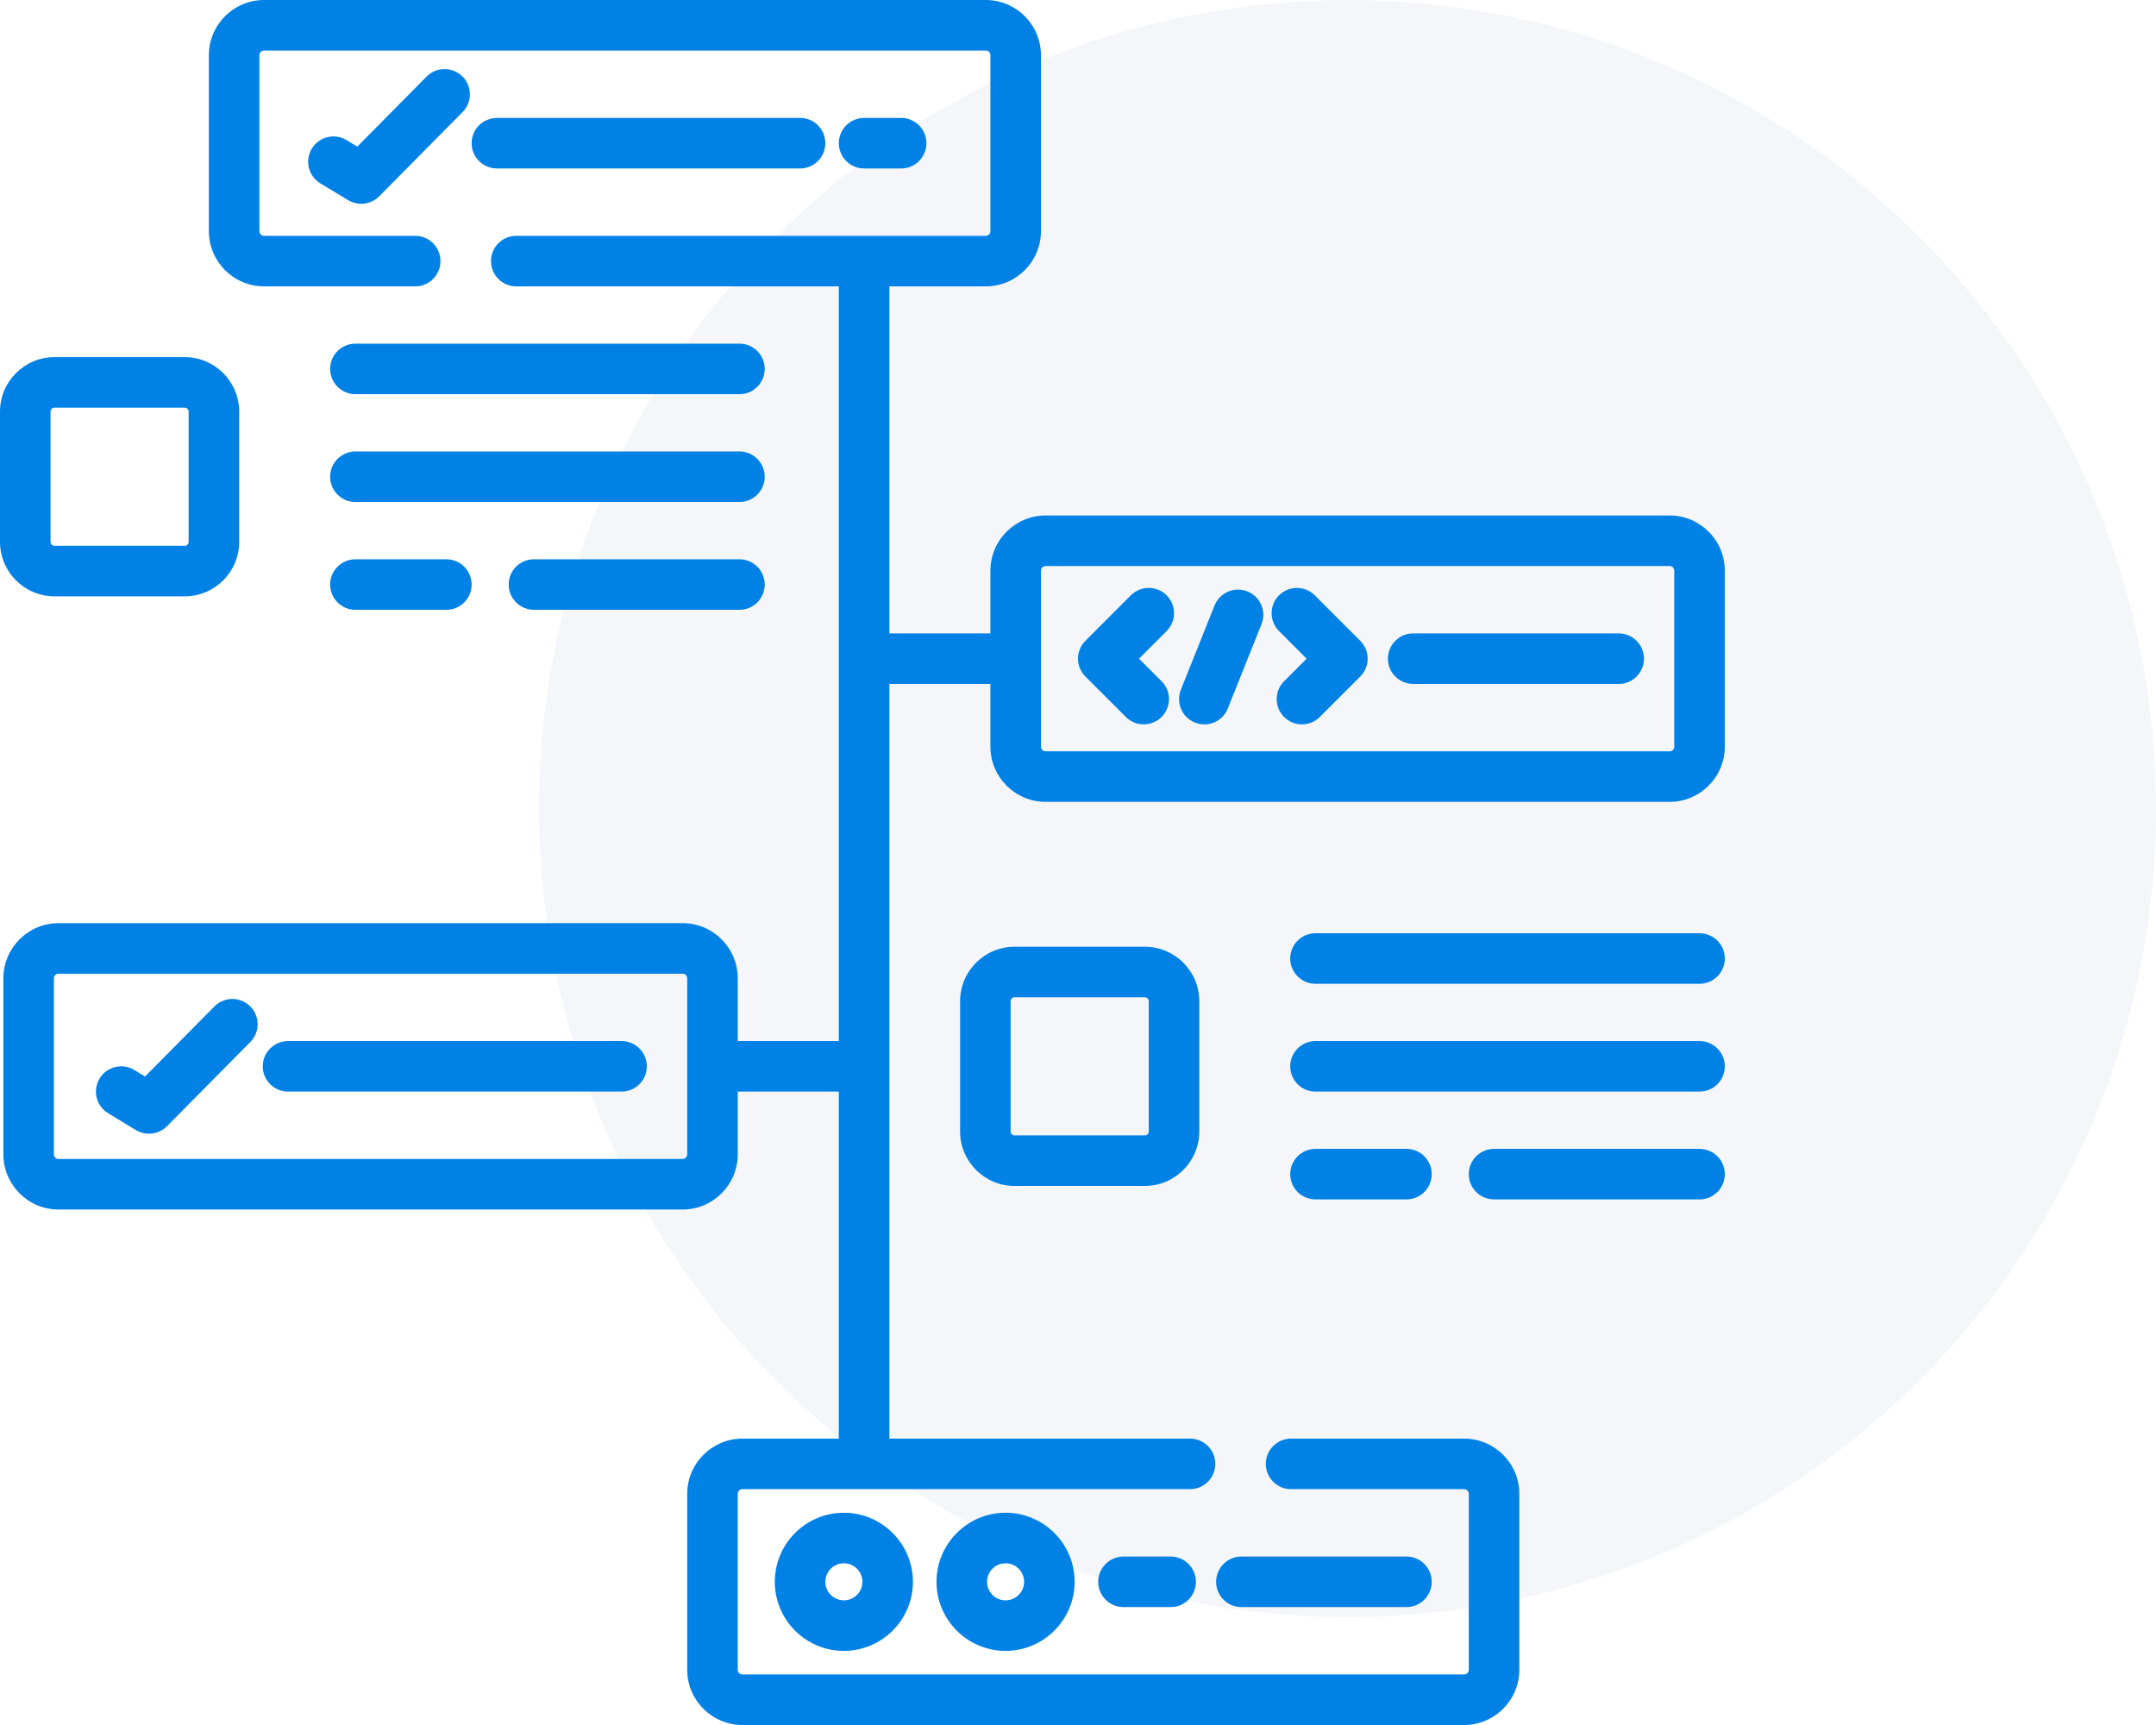
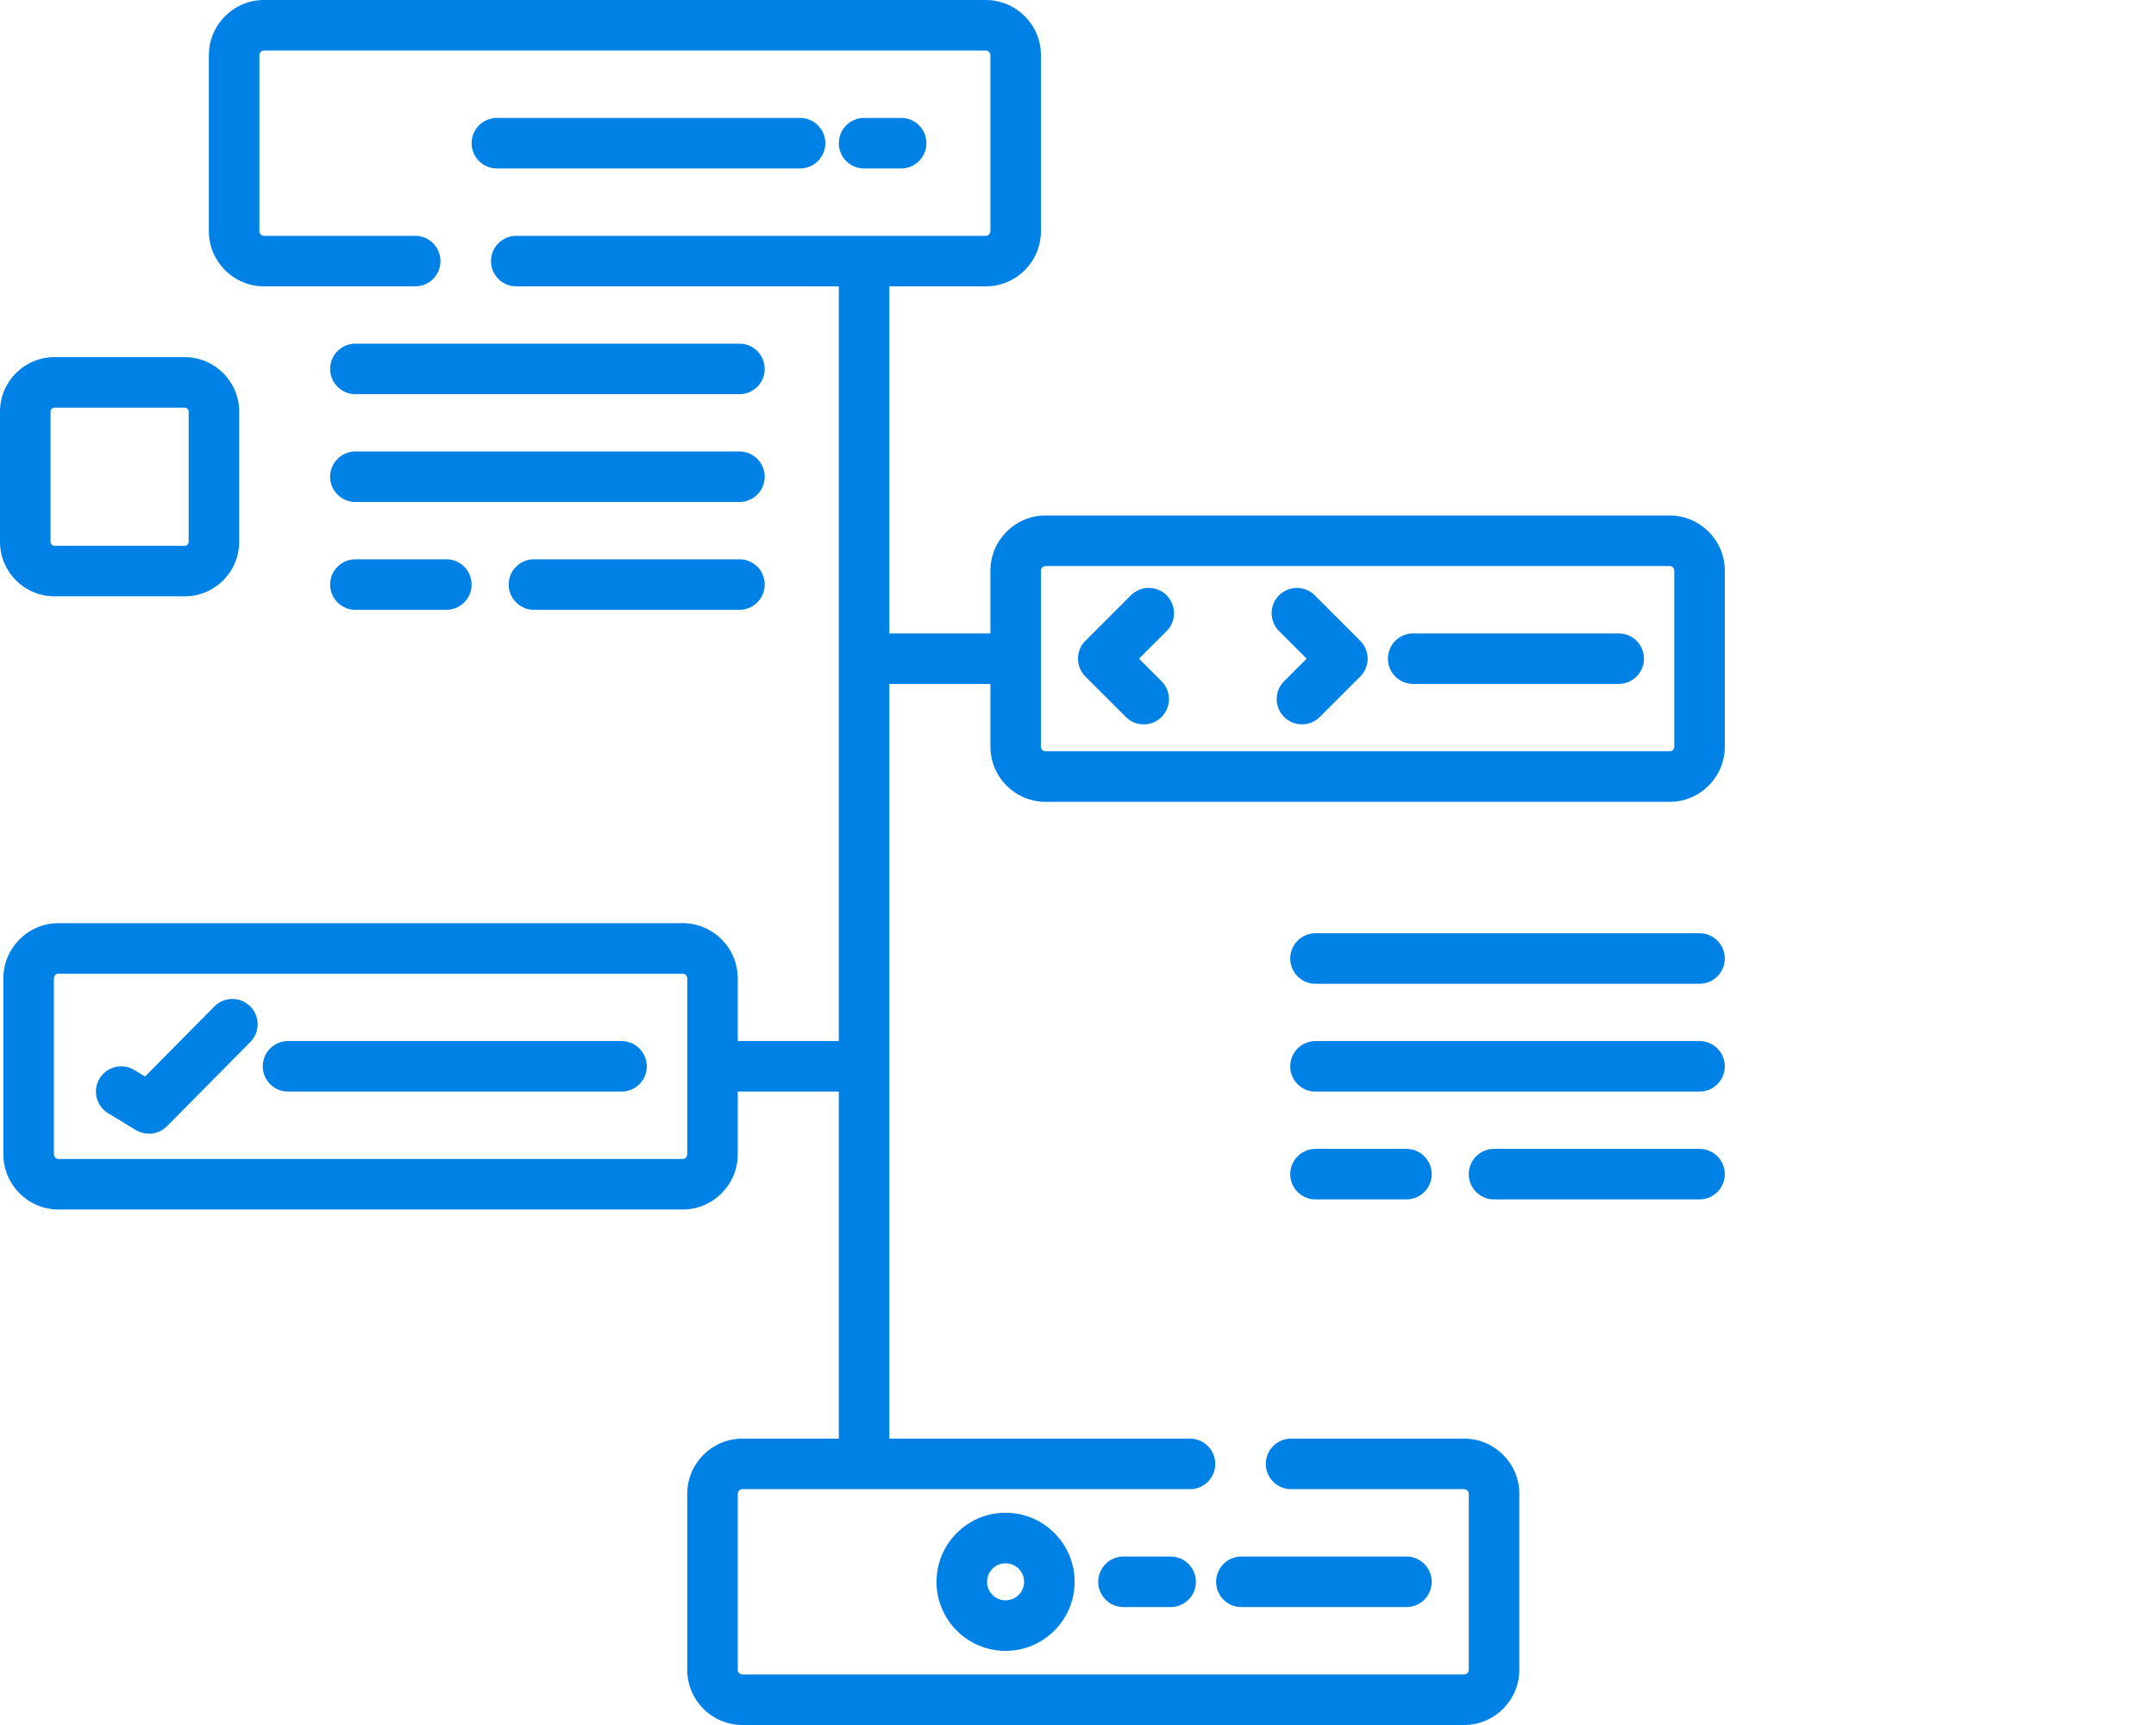
<svg xmlns="http://www.w3.org/2000/svg" width="80" height="64" viewBox="0 0 80 64" fill="none">
-   <circle opacity="0.2" cx="50" cy="30" r="30" fill="#CAD3E1" />
  <path d="M61.952 19.125H38.798C37.669 19.125 36.75 20.044 36.75 21.173V23.5H33V10.625H36.577C37.706 10.625 38.625 9.706 38.625 8.577V2.048C38.625 0.919 37.706 0 36.577 0H9.798C8.669 0 7.75 0.919 7.75 2.048V8.577C7.75 9.706 8.669 10.625 9.798 10.625H15.406C15.924 10.625 16.344 10.205 16.344 9.687C16.344 9.17 15.924 8.75 15.406 8.75H9.798C9.703 8.75 9.625 8.672 9.625 8.577V2.048C9.625 1.953 9.703 1.875 9.798 1.875H36.577C36.672 1.875 36.75 1.953 36.75 2.048V8.577C36.75 8.672 36.672 8.75 36.577 8.75H19.156C18.638 8.75 18.219 9.17 18.219 9.688C18.219 10.205 18.638 10.625 19.156 10.625H31.125V38.625H27.375V36.298C27.375 35.169 26.456 34.25 25.327 34.25H2.173C1.044 34.25 0.125 35.169 0.125 36.298V42.827C0.125 43.956 1.044 44.875 2.173 44.875H25.327C26.456 44.875 27.375 43.956 27.375 42.827V40.5H31.125V53.375H27.548C26.419 53.375 25.5 54.294 25.5 55.423V61.952C25.5 63.081 26.419 64 27.548 64H54.327C55.456 64 56.375 63.081 56.375 61.952V55.423C56.375 54.294 55.456 53.375 54.327 53.375H47.906C47.388 53.375 46.969 53.795 46.969 54.312C46.969 54.83 47.388 55.25 47.906 55.25H54.327C54.422 55.25 54.5 55.328 54.5 55.423V61.952C54.5 62.047 54.422 62.125 54.327 62.125H27.548C27.453 62.125 27.375 62.047 27.375 61.952V55.423C27.375 55.328 27.453 55.25 27.548 55.25H44.156C44.674 55.25 45.094 54.83 45.094 54.312C45.094 53.795 44.674 53.375 44.156 53.375H33V25.375H36.75V27.702C36.75 28.831 37.669 29.75 38.798 29.75H61.952C63.081 29.75 64 28.831 64 27.702V21.173C64 20.044 63.081 19.125 61.952 19.125ZM25.5 42.827H25.5C25.5 42.922 25.422 43 25.327 43H2.173C2.078 43 2 42.922 2 42.827V36.298C2 36.203 2.078 36.125 2.173 36.125H25.327C25.422 36.125 25.5 36.203 25.5 36.298V42.827ZM62.125 27.702C62.125 27.797 62.047 27.875 61.952 27.875H38.798C38.703 27.875 38.625 27.797 38.625 27.702V21.173C38.625 21.078 38.703 21 38.798 21H61.952C62.047 21 62.125 21.078 62.125 21.173V27.702Z" fill="#0081E6" />
-   <path d="M15.831 2.84L13.257 5.44L12.858 5.198C12.415 4.93 11.839 5.071 11.57 5.514C11.302 5.957 11.443 6.533 11.886 6.802L12.917 7.427C13.068 7.518 13.236 7.562 13.403 7.562C13.647 7.562 13.889 7.467 14.07 7.284L17.163 4.159C17.528 3.792 17.525 3.198 17.157 2.834C16.789 2.47 16.195 2.472 15.831 2.84Z" fill="#0081E6" />
  <path d="M29.688 6.25C30.205 6.25 30.625 5.83 30.625 5.312C30.625 4.795 30.205 4.375 29.688 4.375H18.438C17.92 4.375 17.5 4.795 17.5 5.312C17.5 5.83 17.92 6.25 18.438 6.25H29.688Z" fill="#0081E6" />
  <path d="M33.438 6.25C33.955 6.25 34.375 5.83 34.375 5.312C34.375 4.795 33.955 4.375 33.438 4.375H32.062C31.545 4.375 31.125 4.795 31.125 5.312C31.125 5.83 31.545 6.25 32.062 6.25H33.438Z" fill="#0081E6" />
  <path d="M43.288 22.087C42.922 21.721 42.328 21.721 41.962 22.087L40.275 23.775C39.908 24.141 39.908 24.734 40.275 25.1L41.775 26.6C41.958 26.783 42.198 26.875 42.438 26.875C42.678 26.875 42.917 26.784 43.101 26.6C43.467 26.234 43.467 25.641 43.101 25.275L42.264 24.438L43.288 23.413C43.654 23.047 43.654 22.453 43.288 22.087Z" fill="#0081E6" />
  <path d="M48.785 22.087C48.419 21.721 47.825 21.721 47.459 22.087C47.093 22.453 47.093 23.047 47.459 23.413L48.484 24.438L47.647 25.275C47.281 25.641 47.281 26.234 47.647 26.6C47.83 26.783 48.07 26.875 48.31 26.875C48.55 26.875 48.789 26.784 48.973 26.6L50.473 25.1C50.839 24.734 50.839 24.141 50.473 23.775L48.785 22.087Z" fill="#0081E6" />
-   <path d="M46.286 21.942C45.805 21.75 45.26 21.984 45.067 22.465L43.817 25.59C43.625 26.07 43.859 26.616 44.34 26.808C44.454 26.854 44.572 26.876 44.688 26.876C45.059 26.876 45.412 26.653 45.558 26.286L46.808 23.161C47.001 22.68 46.767 22.135 46.286 21.942Z" fill="#0081E6" />
  <path d="M60.062 23.5H52.438C51.92 23.5 51.5 23.92 51.5 24.438C51.5 24.955 51.92 25.375 52.438 25.375H60.062C60.58 25.375 61 24.955 61 24.438C61 23.92 60.58 23.5 60.062 23.5Z" fill="#0081E6" />
  <path d="M7.956 37.34L5.382 39.94L4.983 39.698C4.54 39.43 3.964 39.571 3.695 40.014C3.427 40.457 3.568 41.033 4.011 41.302L5.042 41.927C5.193 42.018 5.361 42.062 5.528 42.062C5.772 42.062 6.014 41.968 6.195 41.785L9.288 38.66C9.653 38.292 9.65 37.698 9.282 37.334C8.914 36.97 8.32 36.972 7.956 37.34Z" fill="#0081E6" />
  <path d="M23.062 38.625H10.688C10.17 38.625 9.75 39.045 9.75 39.562C9.75 40.08 10.17 40.5 10.688 40.5H23.062C23.58 40.5 24 40.08 24 39.562C24 39.045 23.58 38.625 23.062 38.625Z" fill="#0081E6" />
-   <path d="M28.75 58.688C28.75 60.1 29.899 61.25 31.312 61.25C32.725 61.25 33.875 60.1 33.875 58.688C33.875 57.275 32.725 56.125 31.312 56.125C29.899 56.125 28.75 57.275 28.75 58.688ZM32 58.688C32 59.067 31.692 59.375 31.312 59.375C30.933 59.375 30.625 59.067 30.625 58.688C30.625 58.308 30.933 58 31.312 58C31.692 58 32 58.308 32 58.688Z" fill="#0081E6" />
  <path d="M34.75 58.688C34.75 60.1 35.9 61.25 37.312 61.25C38.725 61.25 39.875 60.1 39.875 58.688C39.875 57.275 38.725 56.125 37.312 56.125C35.9 56.125 34.75 57.275 34.75 58.688ZM38 58.688C38 59.067 37.692 59.375 37.312 59.375C36.933 59.375 36.625 59.067 36.625 58.688C36.625 58.308 36.933 58 37.312 58C37.692 58 38 58.308 38 58.688Z" fill="#0081E6" />
  <path d="M43.438 57.75H41.688C41.17 57.75 40.75 58.17 40.75 58.688C40.75 59.205 41.17 59.625 41.688 59.625H43.438C43.955 59.625 44.375 59.205 44.375 58.688C44.375 58.17 43.955 57.75 43.438 57.75Z" fill="#0081E6" />
  <path d="M46.062 59.625H52.188C52.705 59.625 53.125 59.205 53.125 58.688C53.125 58.17 52.705 57.75 52.188 57.75H46.062C45.545 57.75 45.125 58.17 45.125 58.688C45.125 59.205 45.545 59.625 46.062 59.625Z" fill="#0081E6" />
  <path d="M2.021 22.125H6.854C7.968 22.125 8.875 21.218 8.875 20.104V15.271C8.875 14.157 7.968 13.25 6.854 13.25H2.021C0.907 13.25 0 14.157 0 15.271V20.104C0 21.218 0.907 22.125 2.021 22.125ZM1.875 15.271C1.875 15.191 1.941 15.125 2.021 15.125H6.854C6.934 15.125 7 15.191 7 15.271V20.104C7 20.184 6.934 20.25 6.854 20.25H2.021C1.941 20.25 1.875 20.184 1.875 20.104V15.271Z" fill="#0081E6" />
  <path d="M12.25 13.688C12.25 14.205 12.67 14.625 13.188 14.625H27.438C27.955 14.625 28.375 14.205 28.375 13.688C28.375 13.17 27.955 12.75 27.438 12.75H13.188C12.67 12.75 12.25 13.17 12.25 13.688Z" fill="#0081E6" />
  <path d="M13.188 18.625H27.438C27.955 18.625 28.375 18.205 28.375 17.688C28.375 17.17 27.955 16.75 27.438 16.75H13.188C12.67 16.75 12.25 17.17 12.25 17.688C12.25 18.205 12.67 18.625 13.188 18.625Z" fill="#0081E6" />
  <path d="M13.188 22.625H16.562C17.08 22.625 17.5 22.205 17.5 21.688C17.5 21.17 17.08 20.75 16.562 20.75H13.188C12.67 20.75 12.25 21.17 12.25 21.688C12.25 22.205 12.67 22.625 13.188 22.625Z" fill="#0081E6" />
  <path d="M27.438 20.75H19.812C19.295 20.75 18.875 21.17 18.875 21.688C18.875 22.205 19.295 22.625 19.812 22.625H27.438C27.955 22.625 28.375 22.205 28.375 21.688C28.375 21.17 27.955 20.75 27.438 20.75Z" fill="#0081E6" />
-   <path d="M37.646 35.125C36.532 35.125 35.625 36.032 35.625 37.146V41.979C35.625 43.093 36.532 44 37.646 44H42.479C43.593 44 44.5 43.093 44.5 41.979V37.146C44.5 36.032 43.593 35.125 42.479 35.125H37.646ZM42.625 37.146V41.979C42.625 42.059 42.559 42.125 42.479 42.125H37.646C37.566 42.125 37.5 42.059 37.5 41.979V37.146C37.5 37.066 37.566 37 37.646 37H42.479C42.559 37 42.625 37.066 42.625 37.146Z" fill="#0081E6" />
  <path d="M63.062 34.625H48.812C48.295 34.625 47.875 35.045 47.875 35.562C47.875 36.08 48.295 36.5 48.812 36.5H63.062C63.58 36.5 64 36.08 64 35.562C64 35.045 63.58 34.625 63.062 34.625Z" fill="#0081E6" />
  <path d="M63.062 38.625H48.812C48.295 38.625 47.875 39.045 47.875 39.562C47.875 40.08 48.295 40.5 48.812 40.5H63.062C63.58 40.5 64 40.08 64 39.562C64 39.045 63.58 38.625 63.062 38.625Z" fill="#0081E6" />
  <path d="M48.812 42.625C48.295 42.625 47.875 43.045 47.875 43.562C47.875 44.08 48.295 44.5 48.812 44.5H52.188C52.705 44.5 53.125 44.08 53.125 43.562C53.125 43.045 52.705 42.625 52.188 42.625H48.812Z" fill="#0081E6" />
  <path d="M63.062 42.625H55.438C54.92 42.625 54.5 43.045 54.5 43.562C54.5 44.08 54.92 44.5 55.438 44.5H63.062C63.58 44.5 64 44.08 64 43.562C64 43.045 63.58 42.625 63.062 42.625Z" fill="#0081E6" />
</svg>